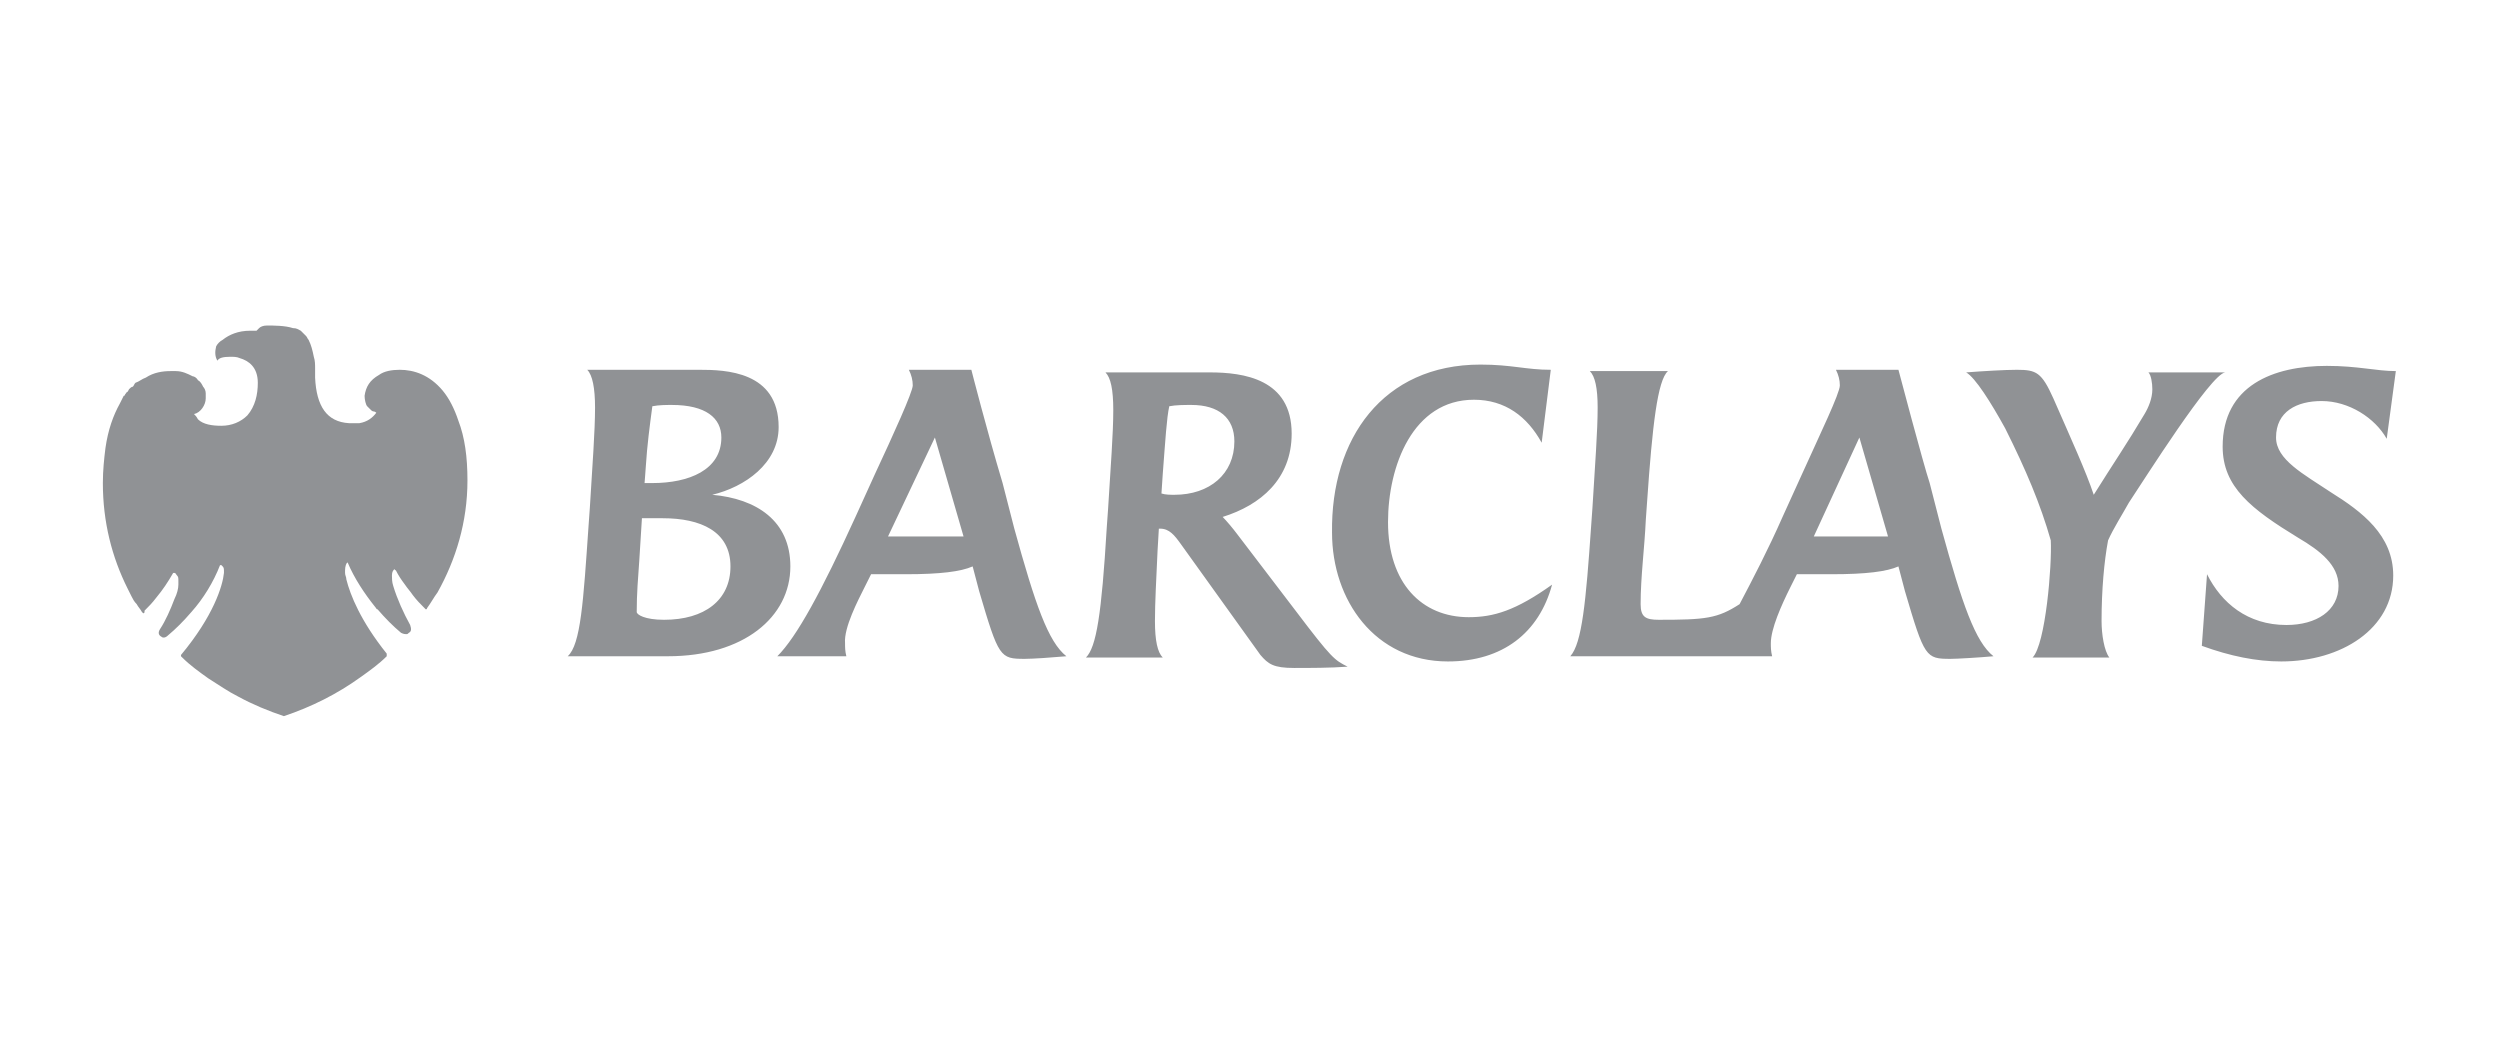
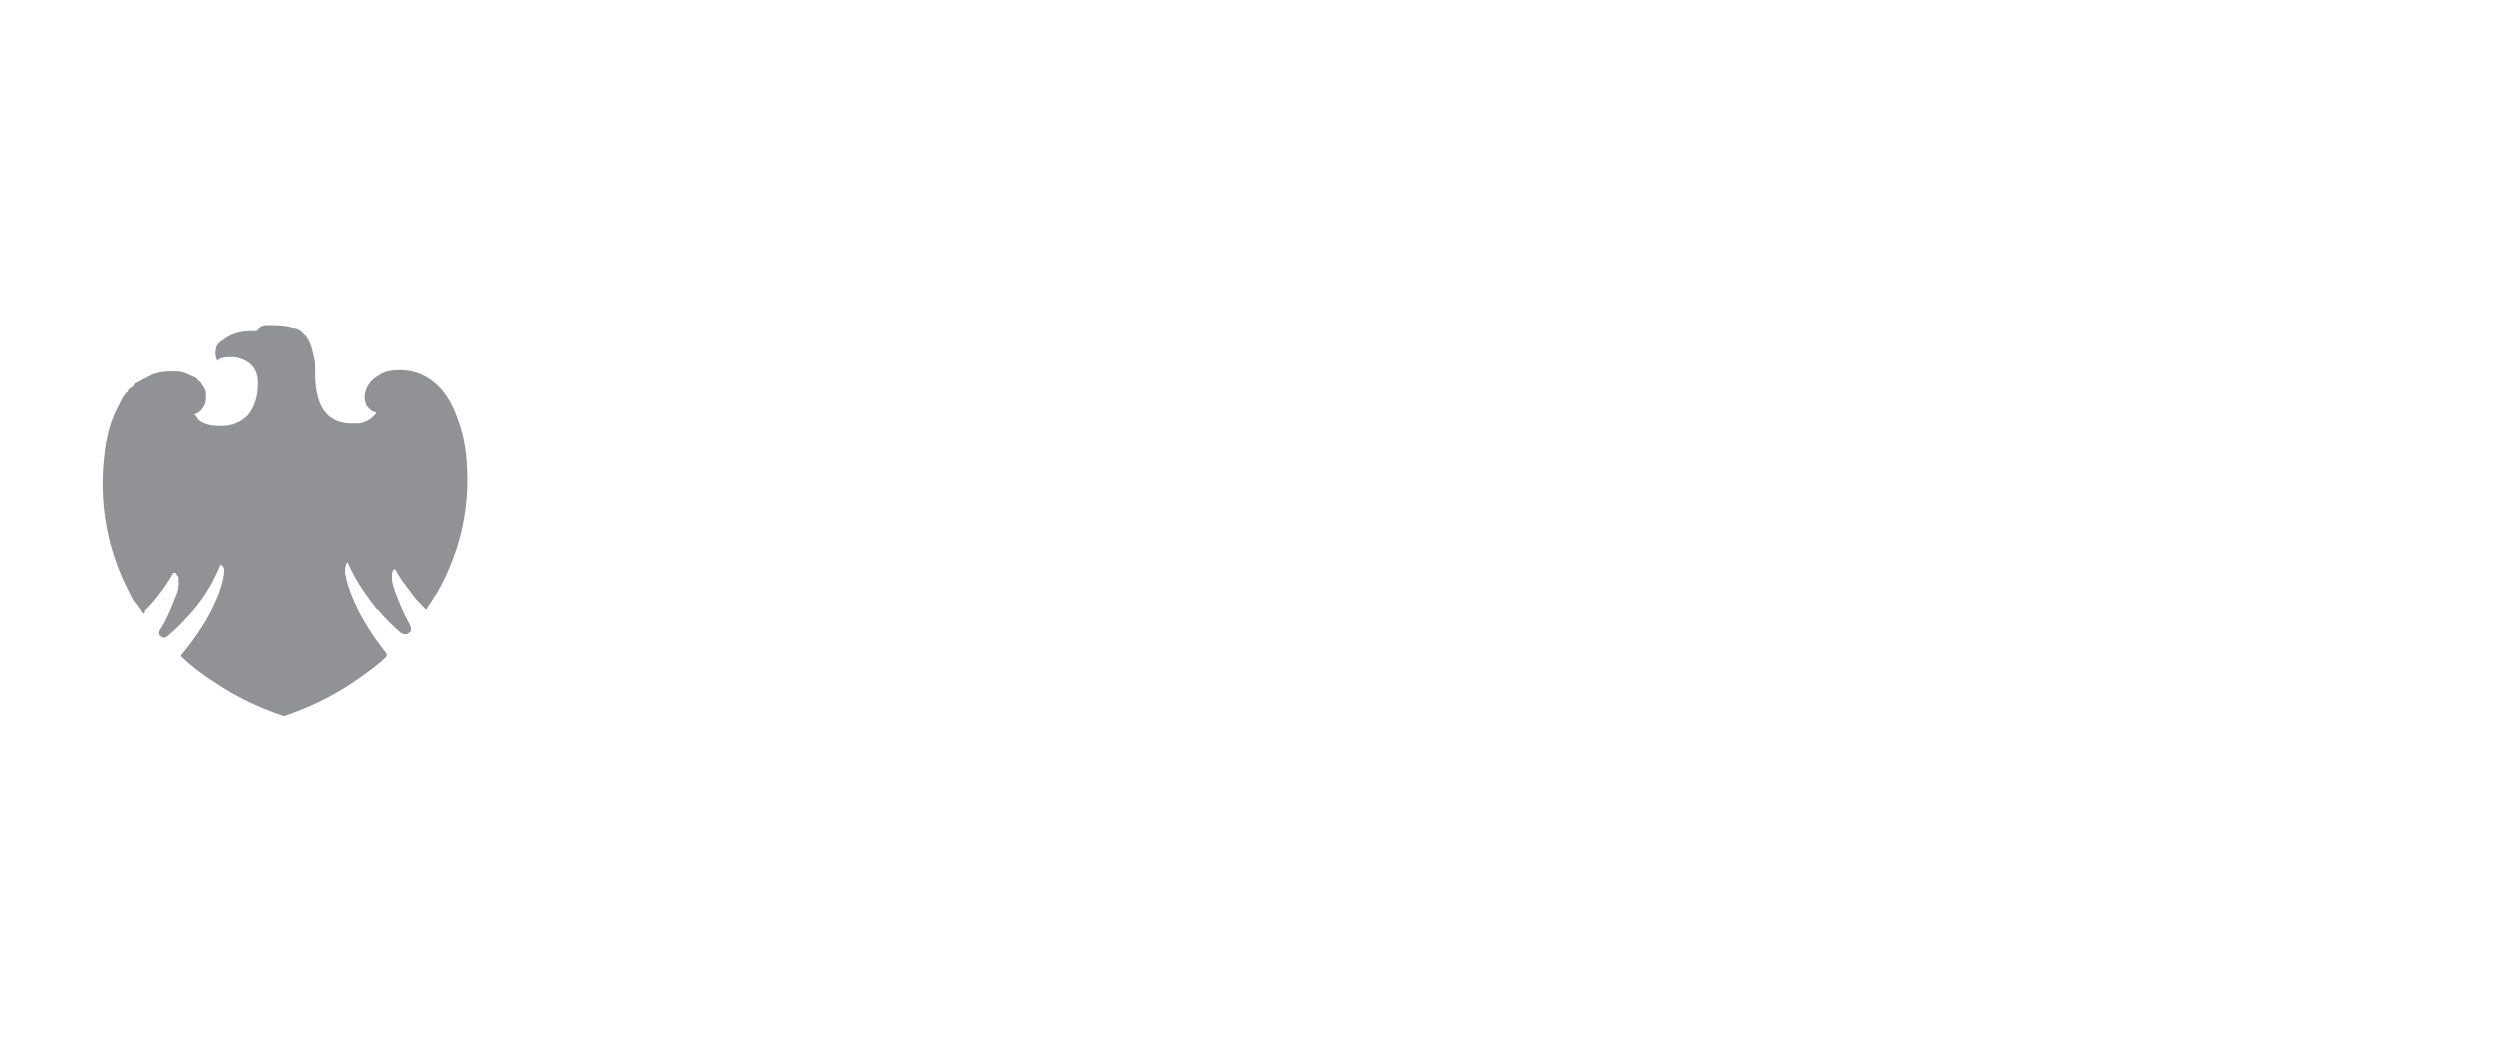
<svg xmlns="http://www.w3.org/2000/svg" version="1.1" id="Layer_1" x="0px" y="0px" width="192px" height="80px" viewBox="-8 -25 192 80" enable-background="new -8 -25 192 80" xml:space="preserve">
  <g>
-     <path fill="#909295" d="M43.3,25.4h-7.7c1-0.9,1.2-4.2,1.6-10l0.1-1.4c0.2-3.3,0.4-5.9,0.4-7.7c0-1.5-0.2-2.5-0.6-2.9h8.6   c2,0,6.1,0.1,6.1,4.4c0,2.8-2.6,4.6-5.1,5.2c3.4,0.3,6,2,6,5.5C52.7,22.4,49.1,25.4,43.3,25.4 M42.9,14.8h-1.6L41.1,18   c-0.1,1.4-0.2,2.6-0.2,4c0,0.2,0.6,0.6,2.1,0.6c3.1,0,5.1-1.5,5.1-4.1C48.1,15.8,45.8,14.8,42.9,14.8 M43.6,6.1c-0.4,0-1,0-1.5,0.1   c-0.2,1.5-0.4,3-0.5,4.6c0,0-0.1,1.4-0.1,1.3h0.6c2.8,0,5.3-1,5.3-3.5C47.4,7.1,46.2,6.1,43.6,6.1 M70.7,25.6c-1.9,0-2-0.1-3.5-5.2   l-0.5-1.9c-0.9,0.4-2.5,0.6-5.1,0.6h-2.7l-0.5,1c-0.5,1-1.6,3.1-1.5,4.3c0,0.3,0,0.6,0.1,1h-5.3c1.5-1.5,3.4-5,6-10.7l1.5-3.3   c1.4-3,2.9-6.3,2.9-6.8c0-0.4-0.1-0.8-0.3-1.2h4.8c0,0,1.2,4.7,2.4,8.7l0.9,3.5c1.6,5.8,2.6,8.7,4,9.8   C72.8,25.5,71.3,25.6,70.7,25.6 M63.8,8.6l-3.6,7.6H66L63.8,8.6 M91.4,26.3c-1.6,0-2-0.3-2.6-1l-6.1-8.5c-0.5-0.7-0.9-1.2-1.6-1.2   H81l-0.1,1.7c-0.1,2.2-0.2,4-0.2,5.4c0,1.5,0.2,2.4,0.6,2.8h-5.9c0.8-0.8,1.2-3.3,1.6-10l0.1-1.4c0.2-3.3,0.4-5.8,0.4-7.6   c0-1.6-0.2-2.5-0.6-2.9h8c2.6,0,6.3,0.5,6.3,4.7c0,3.5-2.4,5.5-5.3,6.4c0.3,0.3,0.8,0.9,1.1,1.3l4.5,5.9c2.8,3.7,3,3.8,4,4.3   C94.2,26.3,92.5,26.3,91.4,26.3 M83.5,6.1c-0.5,0-1.2,0-1.7,0.1c-0.2,0.9-0.3,2.6-0.5,5.2l-0.1,1.5c0.3,0.1,0.7,0.1,1,0.1   c2.7,0,4.6-1.6,4.6-4.1C86.8,7.1,85.6,6.1,83.5,6.1 M103.2,25.8c-5.6,0-8.9-4.7-8.9-9.9C94.2,8.7,98.2,3,105.7,3   c2.4,0,3.5,0.4,5.4,0.4L110.4,9c-1.1-2-2.8-3.3-5.2-3.3c-4.7,0-6.6,5.1-6.6,9.4c0,4.7,2.6,7.3,6.2,7.3c1.9,0,3.6-0.5,6.4-2.5   C110.2,23.6,107.4,25.8,103.2,25.8 M141.8,25.6c-1.9,0-2-0.1-3.5-5.2l-0.5-1.9c-0.9,0.4-2.5,0.6-5.1,0.6H130l-0.5,1   c-0.7,1.4-1.5,3.2-1.5,4.3c0,0.3,0,0.6,0.1,1h-15.5c0.9-1,1.2-4.2,1.6-10l0.1-1.4c0.2-3.3,0.4-5.9,0.4-7.7c0-1.5-0.2-2.4-0.6-2.8h6   c-0.8,0.7-1.2,4.2-1.6,10l-0.1,1.4c-0.1,2.2-0.4,4.4-0.4,6.5c0,1,0.4,1.2,1.4,1.2c3.6,0,4.5-0.1,6.2-1.2c1-1.9,2.2-4.2,3.3-6.7   l1.5-3.3c1.4-3.1,2.9-6.2,2.9-6.8c0-0.4-0.1-0.8-0.3-1.2h4.8c0,0,1.9,7.2,2.4,8.7l0.9,3.5c1.6,5.8,2.6,8.7,4,9.8   C144,25.5,142.3,25.6,141.8,25.6 M134.8,8.6l-3.5,7.6h5.7L134.8,8.6 M155.5,13.6c-0.5,0.9-1.2,2-1.6,2.9c-0.3,1.6-0.5,3.8-0.5,6.2   c0,1,0.2,2.3,0.6,2.8h-5.9c1-1,1.5-7.1,1.4-9c-0.8-2.8-1.9-5.4-3.5-8.6c-1.1-2-2.3-3.9-3-4.3c1.3-0.1,3-0.2,3.9-0.2   c1.5,0,1.9,0.2,2.8,2.2c1.4,3.2,2.5,5.6,3.1,7.4c1.5-2.4,2.6-4,3.9-6.2c0.3-0.5,0.6-1.2,0.6-1.9c0-0.5-0.1-1.1-0.3-1.3h5.9   C161.8,3.7,156.7,11.8,155.5,13.6 M175.3,8.7c-0.9-1.6-2.9-2.9-5-2.9c-1.9,0-3.5,0.8-3.5,2.8c0,1.7,2.1,2.8,4.2,4.2   c2.4,1.5,4.8,3.3,4.8,6.4c0,4.1-4,6.6-8.6,6.6c-1.9,0-3.9-0.4-6.1-1.2l0.4-5.5c1.1,2.2,3.1,3.9,6.1,3.9c2.3,0,4-1.1,4-3   c0-1.6-1.4-2.7-3.1-3.7c-3.6-2.2-5.8-3.9-5.8-7c0-4.7,3.9-6.2,8-6.2c2.4,0,3.8,0.4,5.3,0.4L175.3,8.7z" />
    <path fill="#909295" d="M27.2,7.3C26.9,6.4,26.5,5.6,26,5c-1-1.2-2.2-1.6-3.3-1.6c-0.6,0-1.2,0.1-1.6,0.4c-0.7,0.4-1,0.9-1.1,1.6   c0,0.3,0.1,0.7,0.2,0.8c0.1,0.1,0.2,0.2,0.3,0.3s0.2,0.1,0.2,0.1c0.1,0,0.2,0.1,0.2,0.1l0,0c-0.3,0.4-0.7,0.7-1.3,0.8   c-0.2,0-0.5,0-0.8,0c-1.7-0.1-2.5-1.3-2.6-3.5l0,0c0-0.3,0-0.5,0-0.7c0-0.3,0-0.6-0.1-0.9c-0.1-0.5-0.2-0.9-0.4-1.3   c-0.1-0.1-0.1-0.2-0.2-0.3c-0.1-0.1-0.3-0.3-0.4-0.4c-0.2-0.1-0.3-0.2-0.6-0.2C13.9,0,13,0,12.5,0c-0.3,0-0.5,0.1-0.6,0.2   c-0.1,0.1-0.1,0.1-0.2,0.2h-0.5c-0.9,0-1.6,0.3-2.1,0.7C8.9,1.2,8.7,1.4,8.6,1.6C8.5,2,8.5,2.4,8.7,2.7c0.1-0.2,0.4-0.3,1-0.3   c0.2,0,0.5,0,0.7,0.1c0.7,0.2,1.4,0.7,1.4,1.9c0,0.9-0.2,1.8-0.8,2.5c-0.5,0.5-1.2,0.8-2,0.8c-0.7,0-1.4-0.1-1.8-0.5   C7.1,7,7,6.9,6.9,6.8c0.5-0.1,0.9-0.7,0.9-1.2c0-0.1,0-0.3,0-0.4c0-0.2-0.1-0.4-0.2-0.5C7.5,4.5,7.4,4.3,7.2,4.2   C7.1,4,6.9,3.9,6.8,3.9C6.4,3.7,6,3.5,5.5,3.5c-0.1,0-0.2,0-0.4,0C4.5,3.5,3.8,3.6,3.2,4C2.9,4.1,2.7,4.3,2.4,4.4   C2.3,4.5,2.3,4.6,2.2,4.7C2.1,4.7,2,4.8,1.9,4.9C1.9,5,1.8,5,1.8,5.1c-0.1,0-0.1,0.1-0.2,0.2c0,0.1-0.1,0.1-0.1,0.1   C1.4,5.6,1.3,5.8,1.2,6C0.7,6.9,0.3,8,0.1,9.4c-0.1,0.8-0.2,1.7-0.2,2.7c0,3,0.7,5.7,1.9,8.1c0.1,0.2,0.2,0.4,0.3,0.6   c0.1,0.2,0.2,0.4,0.4,0.6c0.1,0.2,0.3,0.4,0.4,0.6L3,22.1c0,0,0.1,0,0.1-0.1c0,0,0,0,0-0.1c0.3-0.3,0.6-0.6,0.9-1   c0.5-0.6,0.9-1.2,1.3-1.9c0.1,0,0.1,0,0.1,0c0.1,0,0.1,0.1,0.2,0.2c0.1,0.1,0.1,0.2,0.1,0.4c0,0.1,0,0.2,0,0.3   c0,0.3-0.1,0.7-0.3,1.1c-0.3,0.8-0.7,1.7-1.1,2.3c-0.2,0.3-0.1,0.5,0.1,0.6C4.5,24,4.7,24,4.9,23.8c0.6-0.5,1.2-1.1,1.8-1.8   c0.9-1,1.7-2.3,2.2-3.6l0,0H9c0,0,0,0,0.1,0.1c0.1,0.1,0.1,0.2,0.1,0.4V19l0,0c-0.1,1-0.8,3.3-3.3,6.3v0.1c0,0,0,0,0.1,0.1   c0.6,0.6,1.3,1.1,2,1.6c0.8,0.5,1.5,1,2.3,1.4c1.1,0.6,2.3,1.1,3.5,1.5c2.1-0.7,4.1-1.7,5.9-3c0.7-0.5,1.4-1,2-1.6c0,0,0,0,0-0.1   v-0.1c-2-2.5-2.8-4.5-3.1-5.7c0-0.2-0.1-0.3-0.1-0.5c0-0.1,0-0.1,0-0.2l0,0c0-0.3,0.1-0.6,0.2-0.6c0.5,1.2,1.3,2.4,2.1,3.4   c0.1,0.1,0.1,0.2,0.2,0.2c0.6,0.7,1.2,1.3,1.8,1.8c0.2,0.1,0.3,0.1,0.4,0.1c0.1,0,0.1,0,0.2-0.1l0,0l0,0c0.2-0.1,0.2-0.3,0.1-0.6   c-0.5-0.9-1-2-1.3-3c-0.1-0.3-0.1-0.6-0.1-0.8c0-0.3,0.1-0.4,0.2-0.5c0,0,0,0.1,0.1,0.1c0.2,0.4,0.4,0.7,0.7,1.1   c0.2,0.3,0.4,0.5,0.6,0.8c0.3,0.4,0.6,0.7,0.9,1l0.1,0.1c0,0,0.1,0,0.1-0.1c0.3-0.4,0.5-0.8,0.8-1.2c1.4-2.5,2.3-5.4,2.3-8.6l0,0   l0,0C27.9,10.1,27.7,8.6,27.2,7.3" />
  </g>
</svg>